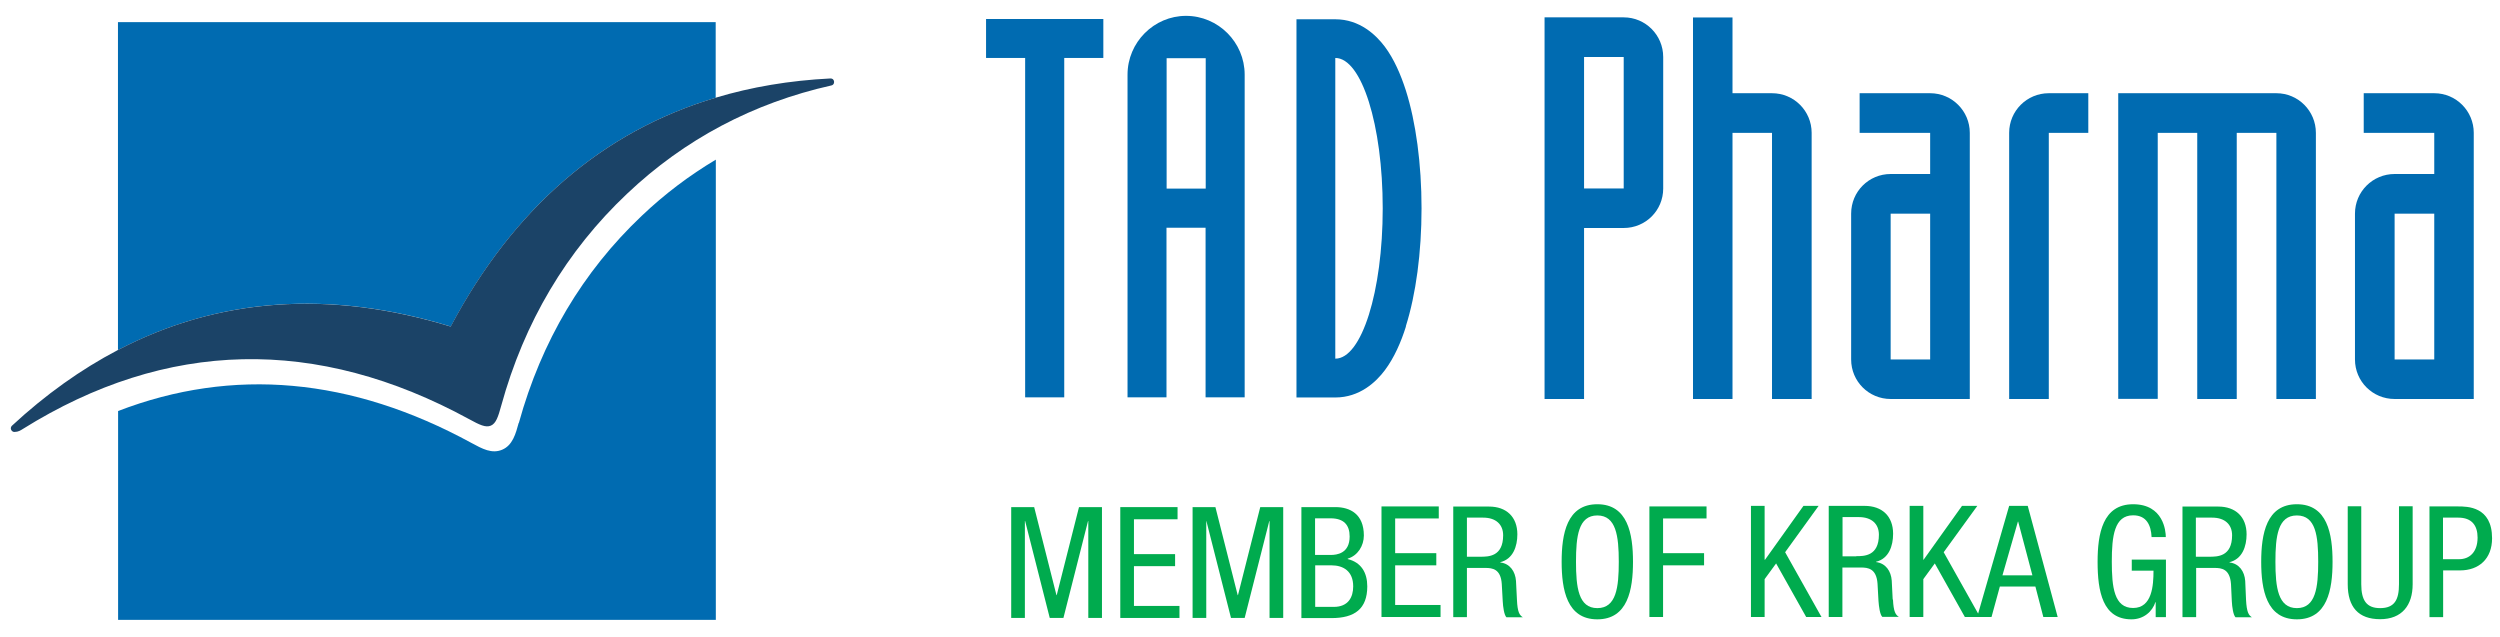
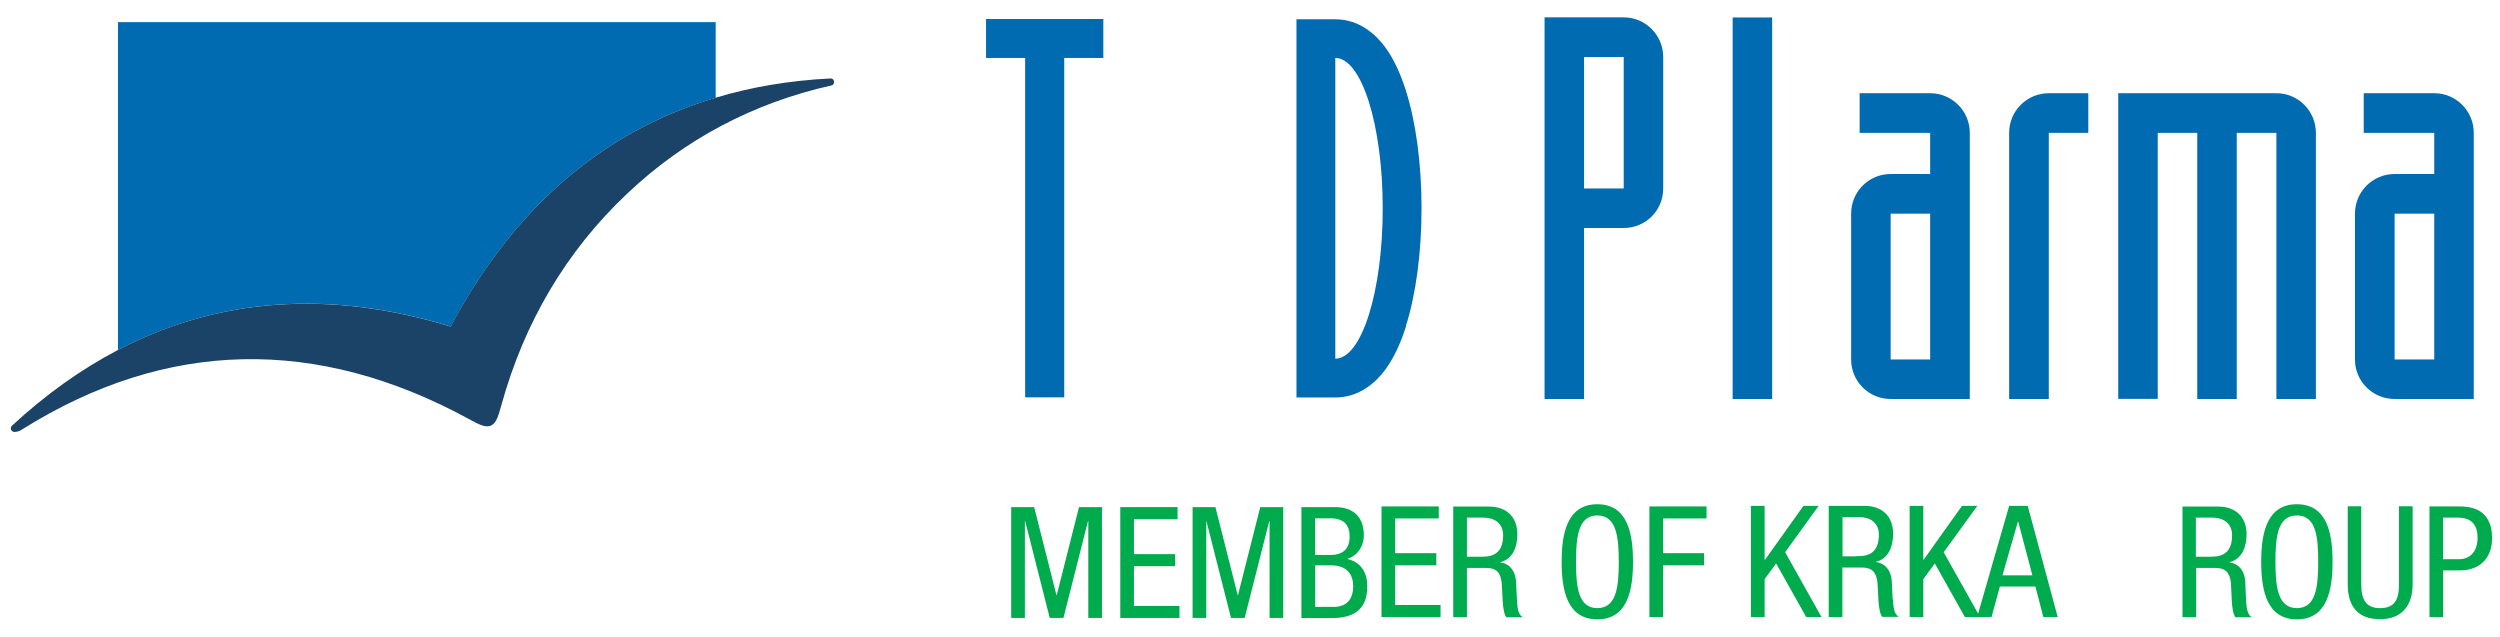
<svg xmlns="http://www.w3.org/2000/svg" id="Layer_1" version="1.1" viewBox="0 0 182.9 46.6">
  <defs>
    <style>
      .st0 {
        fill: #006bb1;
      }

      .st1 {
        fill: #00ab4e;
      }

      .st2 {
        fill: none;
      }

      .st3 {
        fill: #1b4367;
      }
    </style>
  </defs>
  <path class="st2" d="M135.99,37.83h-1.19v2.87h.99c.59,0,1.67,0,1.67-1.57,0-.8-.53-1.29-1.47-1.29h0Z" />
  <path class="st2" d="M98.74,39.25c0-.84-.42-1.33-1.4-1.33h-1.12v2.68h1.15c.42,0,1.38-.1,1.38-1.35h0Z" />
-   <rect class="st2" x="115.89" y="4.17" width="2.9" height="9.62" />
  <rect class="st2" x="175.19" y="15.63" width="2.9" height="10.67" />
  <rect class="st2" x="85.35" y="4.26" width="2.86" height="9.54" />
  <path class="st2" d="M116.86,37.71c-1.38,0-1.56,1.52-1.56,3.39s.18,3.39,1.56,3.39,1.57-1.52,1.57-3.39-.18-3.39-1.57-3.39Z" />
  <path class="st2" d="M179.85,37.87h-1.12v3.04h1.19c.72,0,1.34-.5,1.34-1.58,0-.89-.42-1.46-1.41-1.46Z" />
  <path class="st2" d="M97.69,4.24v22c1.93,0,3.47-4.92,3.47-11s-1.54-11-3.47-11Z" />
  <path class="st2" d="M168.04,37.71c-1.38,0-1.57,1.52-1.57,3.39s.18,3.39,1.57,3.39,1.56-1.52,1.56-3.39-.18-3.39-1.56-3.39Z" />
  <path class="st2" d="M97.41,41.35h-1.19v3.04h1.36c1.06,0,1.42-.71,1.42-1.5,0-1.11-.72-1.54-1.59-1.54Z" />
  <path class="st2" d="M161.85,37.87h-1.19v2.86h.99c.59,0,1.67,0,1.67-1.57,0-.8-.53-1.29-1.46-1.29h0Z" />
  <polygon class="st1" points="77.31 43.54 77.29 43.54 75.66 37.1 73.98 37.1 73.98 45.21 74.98 45.21 74.98 38.12 75 38.12 76.8 45.21 77.8 45.21 79.6 38.12 79.62 38.12 79.62 45.21 80.62 45.21 80.62 37.1 78.94 37.1 77.31 43.54" />
  <polygon class="st1" points="82.96 41.42 85.97 41.42 85.97 40.54 82.96 40.54 82.96 37.99 86.15 37.99 86.15 37.1 81.96 37.1 81.96 45.21 86.29 45.21 86.29 44.33 82.96 44.33 82.96 41.42" />
  <polygon class="st1" points="90.57 43.54 90.55 43.54 88.92 37.1 87.25 37.1 87.25 45.21 88.25 45.21 88.25 38.12 88.26 38.12 90.06 45.21 91.06 45.21 92.86 38.12 92.88 38.12 92.88 45.21 93.88 45.21 93.88 37.1 92.2 37.1 90.57 43.54" />
  <path class="st1" d="M98.6,40.9v-.03c.74-.22,1.18-.95,1.18-1.69,0-1.58-1.02-2.08-2.08-2.08h-2.49v8.12h2.2c1.69,0,2.62-.67,2.62-2.32,0-1-.44-1.76-1.44-2h.01ZM96.22,37.92h1.12c.98,0,1.4.49,1.4,1.33,0,1.25-.95,1.35-1.38,1.35h-1.15v-2.68h0ZM97.58,44.4h-1.36v-3.04h1.19c.87,0,1.59.43,1.59,1.54,0,.79-.36,1.5-1.42,1.5Z" />
  <polygon class="st1" points="102.07 41.36 105.08 41.36 105.08 40.47 102.07 40.47 102.07 37.93 105.26 37.93 105.26 37.05 101.07 37.05 101.07 45.14 105.39 45.14 105.39 44.26 102.07 44.26 102.07 41.36" />
  <path class="st1" d="M110.98,43.88l-.07-1.38c-.05-.69-.44-1.27-1.15-1.35v-.02c.94-.23,1.25-1.16,1.25-2.04,0-1.28-.81-2.03-2.07-2.03h-2.62v8.09h1v-3.6h1.35c.51,0,1.13.07,1.2,1.18l.07,1.26c.02.4.1,1,.27,1.17h1.2c-.24-.15-.39-.37-.43-1.27h0ZM108.31,40.73h-.99v-2.86h1.19c.93,0,1.46.5,1.46,1.29,0,1.57-1.08,1.57-1.67,1.57h0Z" />
  <path class="st1" d="M116.86,36.89c-2.23,0-2.61,2.17-2.61,4.21s.38,4.21,2.61,4.21,2.61-2.17,2.61-4.21-.38-4.21-2.61-4.21ZM116.86,44.49c-1.38,0-1.56-1.52-1.56-3.39s.18-3.39,1.56-3.39,1.57,1.52,1.57,3.39-.18,3.39-1.57,3.39Z" />
  <polygon class="st1" points="120.67 45.14 121.67 45.14 121.67 41.36 124.67 41.36 124.67 40.47 121.67 40.47 121.67 37.93 124.85 37.93 124.85 37.05 120.67 37.05 120.67 45.14" />
-   <path class="st1" d="M155.95,41.75h1.6c0,1.08-.1,2.73-1.49,2.73s-1.56-1.52-1.56-3.39.18-3.39,1.56-3.39c.99,0,1.31.74,1.35,1.59h1.04c0-.42-.16-2.4-2.39-2.4s-2.6,2.16-2.6,4.21c0,2.17.37,4.21,2.48,4.21.89,0,1.53-.57,1.75-1.26h.02v1.1h.75v-4.21h-2.5v.82h0Z" />
  <path class="st1" d="M164.32,43.88l-.06-1.38c-.05-.69-.44-1.27-1.15-1.35v-.02c.94-.23,1.25-1.16,1.25-2.04,0-1.28-.81-2.03-2.07-2.03h-2.62v8.09h1v-3.6h1.35c.51,0,1.12.07,1.2,1.18l.06,1.26c.02.4.1,1,.27,1.17h1.2c-.24-.15-.38-.37-.43-1.27h0ZM161.64,40.73h-.99v-2.86h1.19c.93,0,1.46.5,1.46,1.29,0,1.57-1.08,1.57-1.67,1.57h0Z" />
  <path class="st1" d="M168.04,36.89c-2.23,0-2.61,2.17-2.61,4.21s.38,4.21,2.61,4.21,2.61-2.17,2.61-4.21-.38-4.21-2.61-4.21ZM168.04,44.49c-1.38,0-1.57-1.52-1.57-3.39s.18-3.39,1.57-3.39,1.56,1.52,1.56,3.39-.18,3.39-1.56,3.39Z" />
  <path class="st1" d="M175.51,42.74c0,1.13-.32,1.75-1.38,1.75-.99,0-1.38-.56-1.38-1.75v-5.7h-.99v5.7c0,1.67.78,2.56,2.37,2.56s2.38-1.01,2.38-2.56v-5.7h-1v5.7h0Z" />
  <path class="st1" d="M179.8,37.05h-2.06v8.1h1v-3.42h1.24c1.37,0,2.34-.84,2.34-2.35,0-2.33-1.81-2.33-2.5-2.33h-.02ZM179.92,40.91h-1.19v-3.04h1.12c.99,0,1.41.58,1.41,1.46,0,1.08-.61,1.58-1.34,1.58Z" />
  <polygon class="st1" points="133.05 37.01 131.94 37.01 129.13 40.95 129.1 40.95 129.1 37.01 128.1 37.01 128.1 45.14 129.1 45.14 129.1 42.37 129.94 41.22 132.14 45.14 133.26 45.14 130.6 40.4 133.05 37.01" />
  <path class="st1" d="M138.47,43.87l-.07-1.39c-.05-.7-.44-1.27-1.15-1.36v-.02c.94-.23,1.25-1.16,1.25-2.05,0-1.29-.81-2.04-2.08-2.04h-2.63v8.13h1v-3.62h1.36c.51,0,1.13.07,1.21,1.18l.07,1.26c.03.4.1,1,.28,1.17h1.21c-.24-.15-.39-.38-.43-1.27h-.02ZM135.79,40.7h-.99v-2.87h1.19c.94,0,1.47.5,1.47,1.29,0,1.57-1.08,1.57-1.67,1.57h0Z" />
  <path class="st1" d="M146.99,37.01l-2.27,7.88-2.52-4.49,2.46-3.39h-1.12l-2.81,3.94h-.02v-3.94h-1v8.13h1v-2.77l.84-1.15,2.2,3.92h1.95l.61-2.23h2.6l.58,2.23h1.05l-2.19-8.13h-1.36ZM146.5,42.09l1.13-3.93h.02l1.04,3.93h-2.19Z" />
-   <path class="st0" d="M37.95,30.93c-.22.81-.45,1.65-1.21,1.97-.75.32-1.45-.06-2.26-.5-8.77-4.78-17.44-5.56-25.84-2.33v15.28h43.73V11.68c-1.93,1.15-3.75,2.52-5.42,4.11-4.32,4.09-7.34,9.18-8.99,15.15h-.01Z" />
  <path class="st0" d="M32.98,23.89c4.6-8.67,11.1-14.27,19.38-16.74V1.62H8.63v23.99c7.34-3.84,15.5-4.43,24.35-1.72Z" />
  <path class="st3" d="M1.08,31.6c.25,0,.44-.12.58-.21,10.52-6.57,21.51-6.81,32.67-.72.75.41,1.2.63,1.58.47s.54-.66.76-1.46c1.68-6.11,4.78-11.33,9.21-15.51,4.2-3.98,9.23-6.64,14.95-7.92.11-.02.19-.12.19-.23v-.06c-.02-.13-.11-.23-.27-.22h0c-2.98.15-5.77.62-8.4,1.41-8.28,2.47-14.78,8.08-19.38,16.74-8.85-2.7-17.01-2.12-24.35,1.72-2.69,1.41-5.28,3.25-7.75,5.54-.07.07-.1.18-.06.28.02.06.07.11.12.14.03.02.07.03.11.03h.04Z" />
  <polygon class="st0" points="72.14 4.24 75 4.24 75 29.07 77.86 29.07 77.86 4.24 80.72 4.24 80.72 1.39 72.14 1.39 72.14 4.24" />
  <polygon class="st0" points="82.49 29.06 82.49 29.06 82.49 29.07 82.49 29.06" />
-   <path class="st0" d="M85.34,16.66h2.86v12.41h2.86V5.46c0-2.37-1.94-4.3-4.29-4.3s-4.28,1.94-4.28,4.3v23.61h2.85v-12.41ZM85.35,4.26h2.86v9.54h-2.86V4.26Z" />
  <path class="st0" d="M102.85,23.87c.74-2.34,1.15-5.39,1.15-8.63s-.41-6.3-1.15-8.63c-.37-1.15-.86-2.29-1.54-3.2-.64-.85-1.83-2-3.62-2h-2.84v27.67h2.84c1.79,0,2.99-1.14,3.63-2,.68-.91,1.18-2.05,1.54-3.2h0ZM97.69,26.23V4.24c1.93,0,3.47,4.92,3.47,11s-1.54,11-3.47,11h0Z" />
  <path class="st0" d="M115.89,16.68h2.9c1.6,0,2.89-1.28,2.89-2.89V4.17c0-1.6-1.29-2.9-2.89-2.9h-5.79v27.92h2.89v-12.51ZM115.89,4.17h2.9v9.62h-2.9V4.17Z" />
-   <path class="st0" d="M129.64,29.19h2.9V9.72c0-1.6-1.29-2.9-2.9-2.9h-2.89V1.28h-2.89v27.91h2.89V9.72h2.89v19.47Z" />
+   <path class="st0" d="M129.64,29.19h2.9V9.72h-2.89V1.28h-2.89v27.91h2.89V9.72h2.89v19.47Z" />
  <path class="st0" d="M138.32,29.19h5.79V9.72h0c0-1.6-1.3-2.9-2.9-2.9h-5.16v2.9h5.16v3.01h-2.89c-1.6,0-2.89,1.29-2.89,2.9v10.67c0,1.6,1.29,2.89,2.89,2.89ZM138.32,15.63h2.89v10.67h-2.89s0-10.67,0-10.67Z" />
  <path class="st0" d="M146.99,9.72v19.47h2.9V9.72h2.89v-2.9h-2.89c-1.6,0-2.9,1.29-2.9,2.9Z" />
  <path class="st0" d="M157.85,9.72h2.9v19.47h2.89V9.72h2.9v19.47h2.89V9.72c0-1.6-1.29-2.9-2.89-2.9h-11.57v22.36h2.89V9.72h0Z" />
  <path class="st0" d="M175.19,29.19h5.79V9.72h0c0-1.6-1.29-2.9-2.89-2.9h-5.16v2.9h5.16v3.01h-2.9c-1.6,0-2.9,1.29-2.9,2.9v10.67c0,1.6,1.29,2.89,2.9,2.89ZM175.19,15.63h2.9v10.67h-2.9s0-10.67,0-10.67Z" />
</svg>